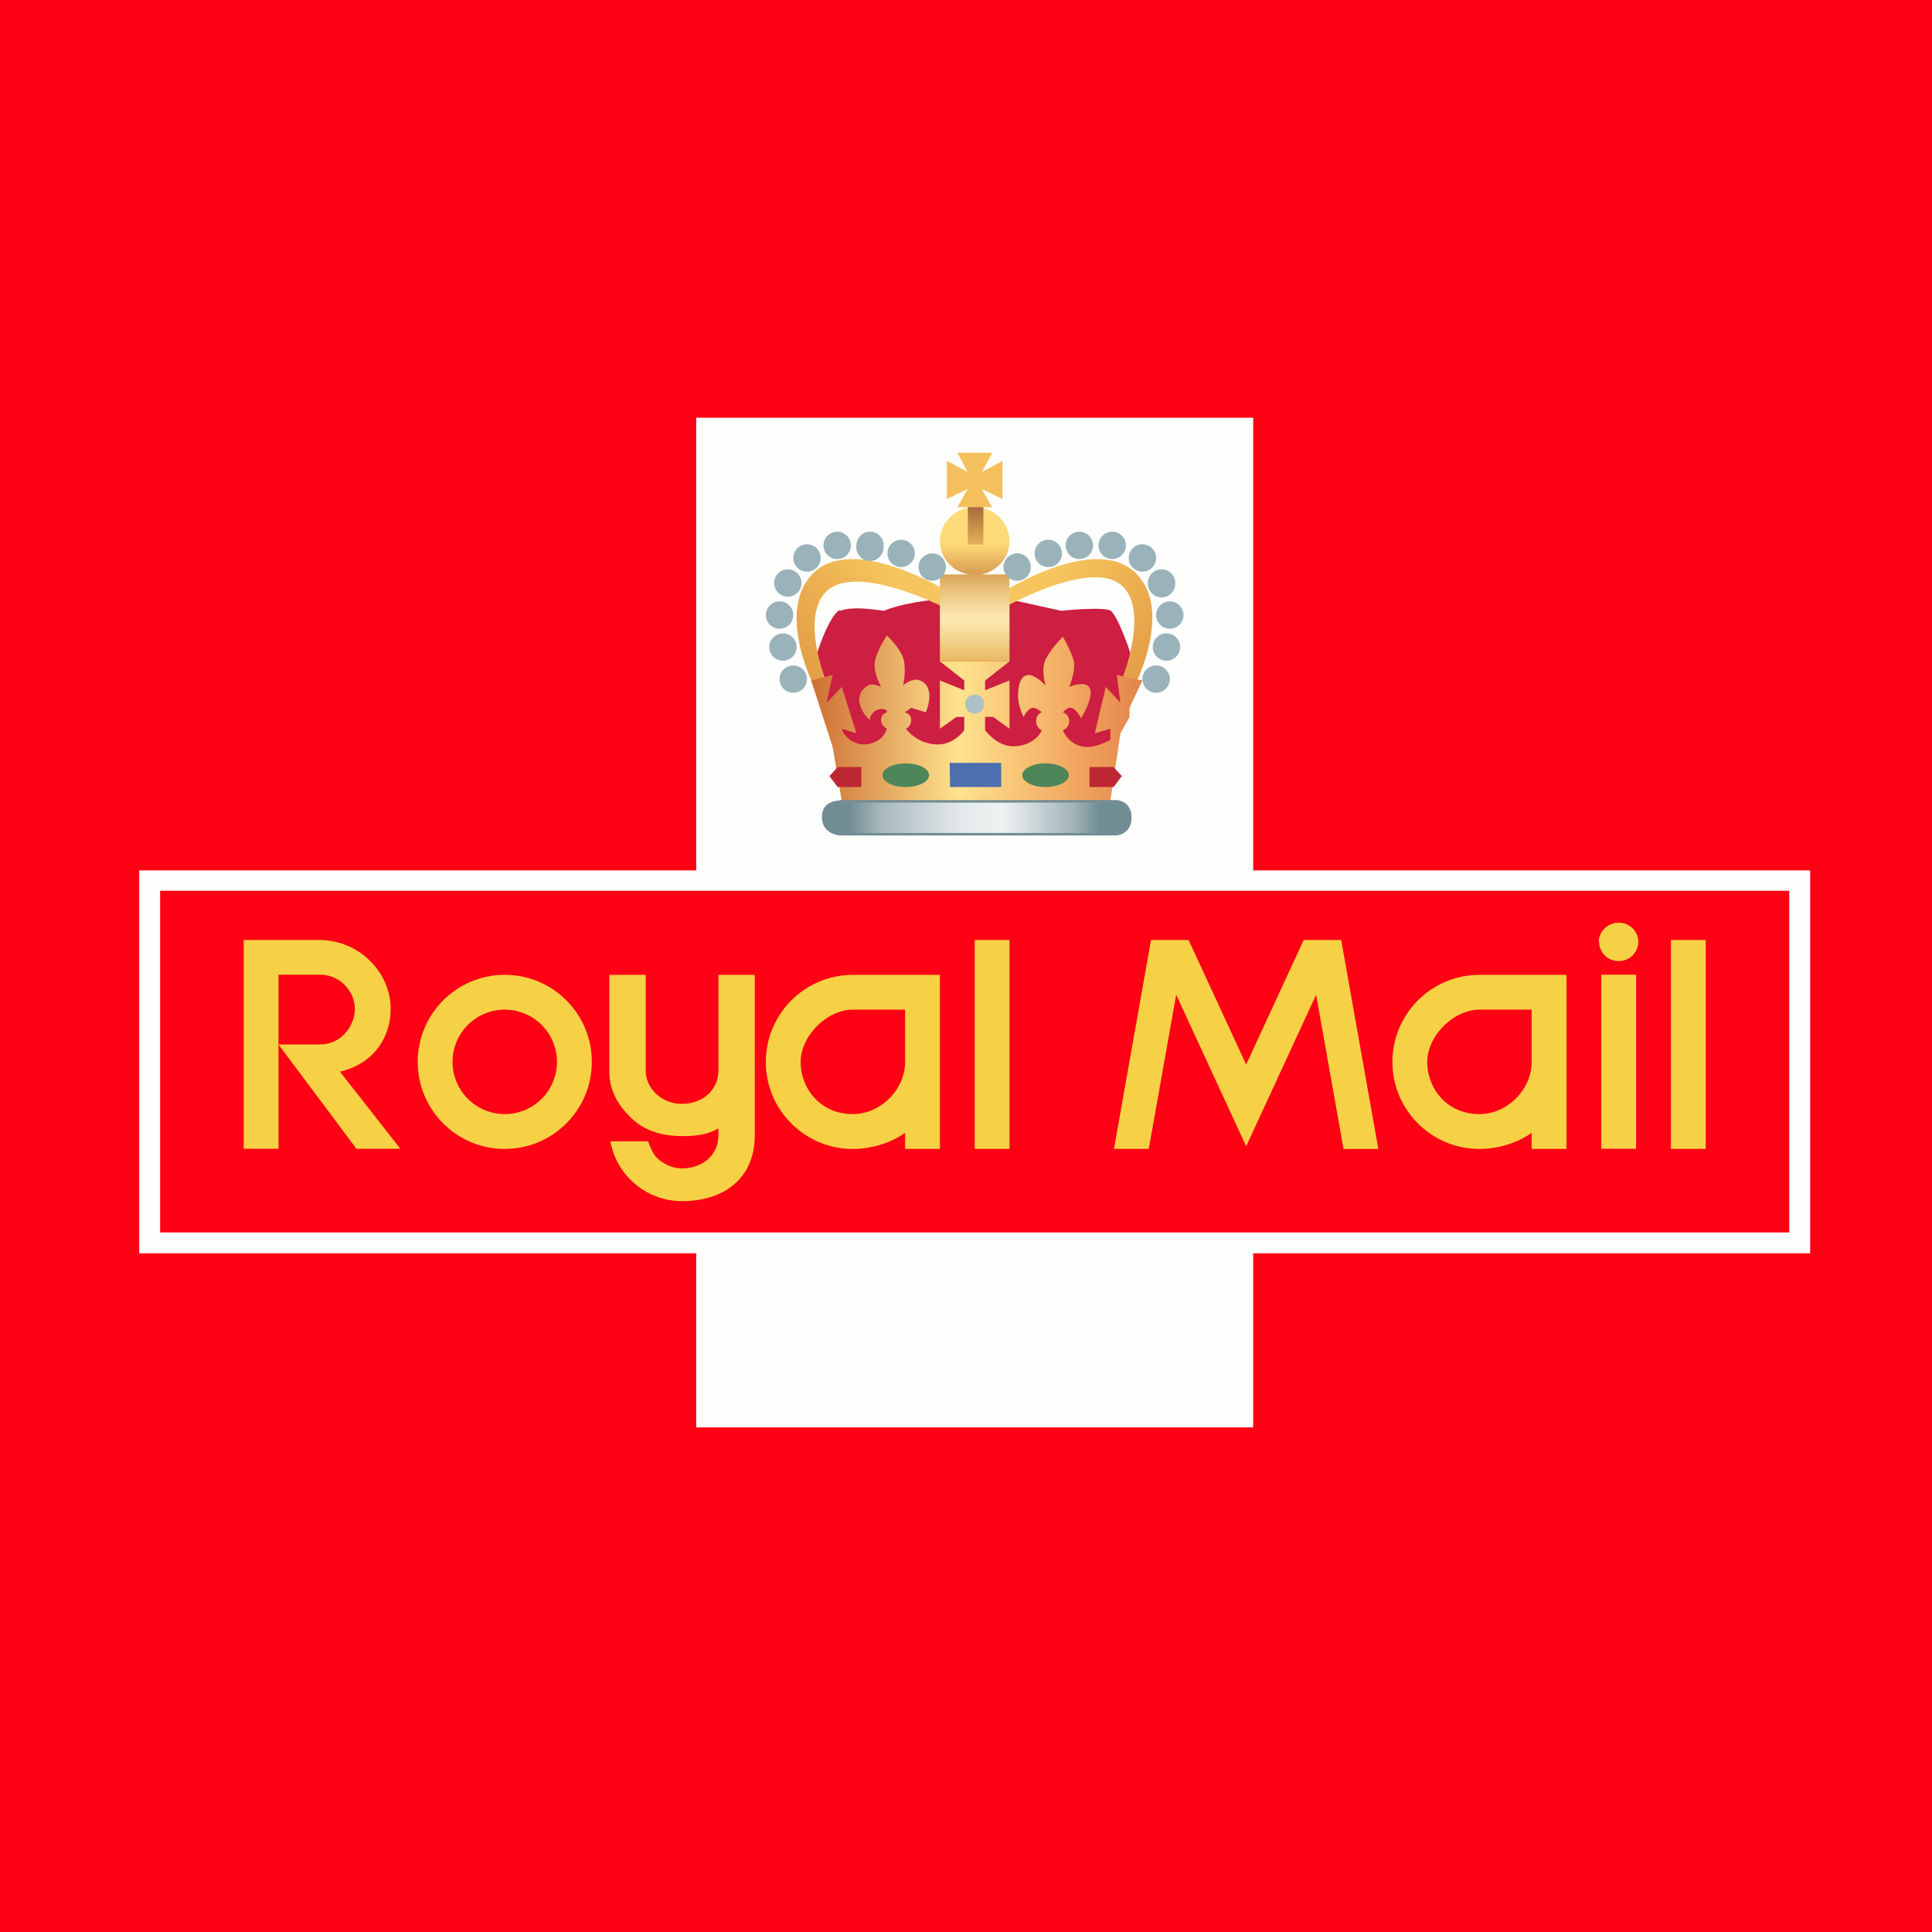
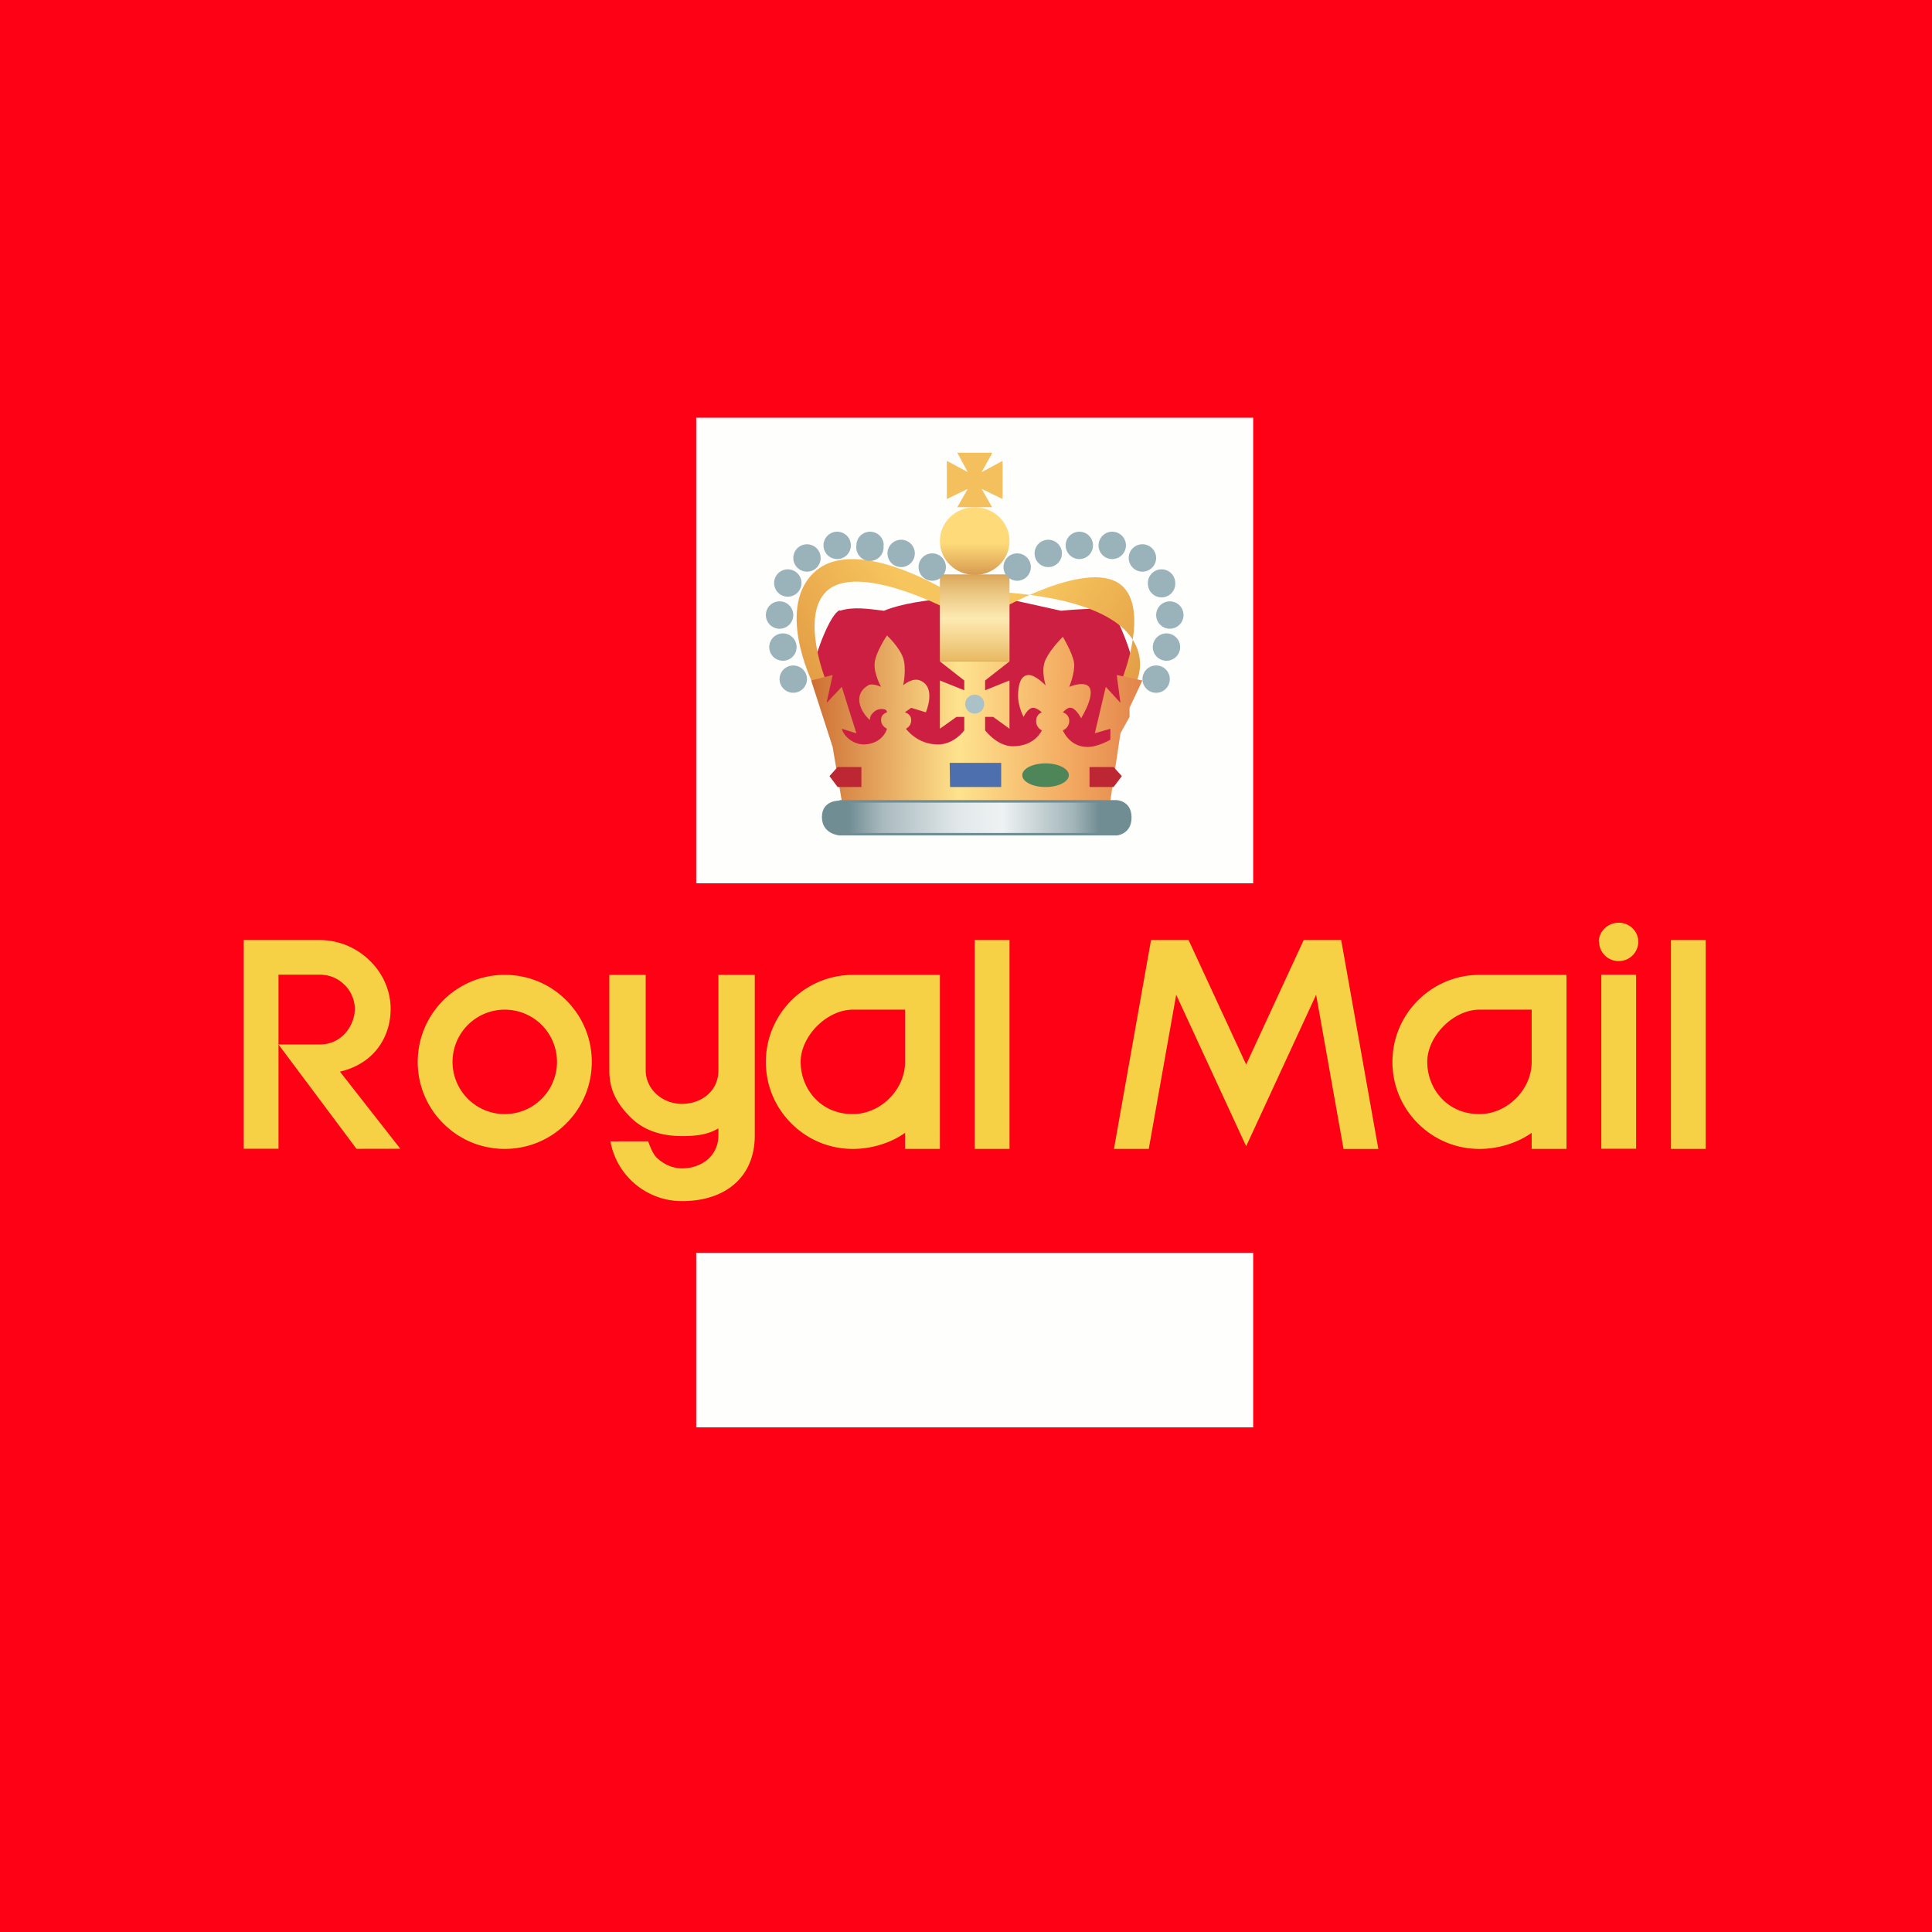
<svg xmlns="http://www.w3.org/2000/svg" fill="none" viewBox="0 0 55.5 55.5">
  <path d="M 0,0 H 55.5 V 55.5 H 0 Z" fill="rgb(254, 1, 20)" />
  <path d="M 19.99,35.989 H 36 V 41.004 H 20 V 36.004 Z M 20,12 H 36 V 25.375 H 20 V 12 Z" clip-rule="evenodd" fill="rgb(254, 254, 253)" fill-rule="evenodd" />
-   <path d="M 51.39,25.589 H 4.6 V 35.404 H 51.4 V 25.604 Z M 4,25.004 V 36.004 H 52 V 25.004 H 4 Z" clip-rule="evenodd" fill="rgb(254, 254, 253)" fill-rule="evenodd" />
  <path d="M 24.119,17.53 C 23.851,17.635 23.423,18.772 23.367,19.182 L 24,21.705 L 32.048,21.574 C 32.169,20.693 32.428,18.932 32.496,18.932 C 32.563,18.932 32.108,17.671 31.906,17.545 C 31.703,17.419 30.481,17.545 30.481,17.545 L 28.944,17.205 C 28.758,17.188 28.15,17.163 27.211,17.205 C 26.272,17.247 25.609,17.449 25.395,17.545 C 24.957,17.493 24.517,17.419 24.129,17.545 Z" fill="rgb(205, 31, 65)" />
  <path d="M 23.708,19.507 S 23.011,17.74 23.718,17.011 C 24.618,16.084 27.393,17.586 27.393,17.586 L 27.258,17.011 S 24.663,15.389 23.456,16.383 C 22.249,17.377 23.328,19.587 23.328,19.587 L 23.718,19.522 Z" clip-rule="evenodd" fill="url(#g)" fill-rule="evenodd" />
-   <path d="M 32.263,19.428 S 32.98,17.596 32.273,16.866 C 31.374,15.94 28.598,17.586 28.598,17.586 L 28.808,17.011 S 31.328,15.389 32.535,16.383 C 33.743,17.377 32.646,19.587 32.646,19.587 L 32.273,19.443 Z" clip-rule="evenodd" fill="url(#f)" fill-rule="evenodd" />
+   <path d="M 32.263,19.428 S 32.98,17.596 32.273,16.866 C 31.374,15.94 28.598,17.586 28.598,17.586 L 28.808,17.011 C 33.743,17.377 32.646,19.587 32.646,19.587 L 32.273,19.443 Z" clip-rule="evenodd" fill="url(#f)" fill-rule="evenodd" />
  <path d="M 23.751,20.161 L 23.919,19.391 L 23.302,19.548 L 23.919,21.458 L 24.18,23 H 31.897 L 32.187,21.065 L 32.448,20.595 V 20.333 L 32.816,19.548 L 32.081,19.391 L 32.186,20.189 L 31.766,19.731 L 31.451,21.065 L 31.897,20.935 V 21.248 S 31.549,21.458 31.241,21.458 C 30.716,21.458 30.532,20.98 30.532,20.98 S 30.716,20.915 30.716,20.712 S 30.532,20.464 30.532,20.464 S 30.63,20.351 30.716,20.333 C 30.89,20.296 31.057,20.633 31.057,20.633 S 31.527,19.878 31.241,19.692 C 31.069,19.58 30.716,19.731 30.716,19.731 S 30.889,19.314 30.854,19.044 C 30.818,18.769 30.532,18.292 30.532,18.292 S 30.192,18.626 30.04,18.94 C 29.888,19.253 30.04,19.692 30.04,19.692 S 29.757,19.396 29.561,19.391 C 29.295,19.384 29.246,19.731 29.246,19.993 C 29.246,20.3 29.404,20.594 29.404,20.594 S 29.522,20.344 29.666,20.333 C 29.78,20.323 29.929,20.463 29.929,20.463 S 29.765,20.509 29.765,20.712 S 29.929,20.98 29.929,20.98 S 29.739,21.438 29.095,21.438 C 28.642,21.438 28.299,20.98 28.299,20.98 V 20.594 H 28.531 L 28.999,20.934 V 19.548 L 28.299,19.829 V 19.548 L 29,19 H 27 L 27.7,19.548 V 19.829 L 27,19.548 V 20.934 L 27.477,20.594 H 27.7 V 20.98 S 27.416,21.386 26.944,21.386 C 26.34,21.386 26.025,20.934 26.025,20.934 S 26.176,20.869 26.176,20.686 S 25.992,20.463 25.992,20.463 L 26.176,20.333 L 26.596,20.463 S 26.911,19.745 26.432,19.548 C 26.204,19.454 25.946,19.685 25.946,19.685 S 26.046,19.214 25.946,18.907 C 25.846,18.6 25.48,18.253 25.48,18.253 S 25.159,18.73 25.126,19.038 C 25.093,19.345 25.31,19.731 25.31,19.731 S 25.06,19.616 24.942,19.685 C 24.509,19.94 24.686,20.411 24.988,20.685 C 24.988,20.581 25.036,20.495 25.158,20.411 C 25.242,20.355 25.48,20.333 25.48,20.463 C 25.371,20.5 25.31,20.568 25.31,20.686 C 25.31,20.803 25.389,20.889 25.48,20.934 C 25.375,21.261 25.06,21.386 24.818,21.386 C 24.496,21.386 24.232,21.139 24.181,20.934 L 24.601,21.065 L 24.181,19.731 L 23.761,20.176 Z" fill="url(#e)" />
  <path d="M 24.11,22.985 H 32.082 S 32.506,23 32.506,23.484 S 32.082,24 32.082,24 H 24.12 S 23.611,23.968 23.611,23.471 S 24.121,23 24.121,23 Z" fill="rgb(113, 141, 148)" />
-   <path d="M 24.276,23.057 H 31.881 S 32.285,23.072 32.285,23.489 S 31.881,23.929 31.881,23.929 H 24.286 S 23.8,23.906 23.8,23.478 C 23.8,23.049 24.286,23.072 24.286,23.072 Z" fill="rgb(132, 155, 161)" />
  <path d="M 24.276,23.057 H 31.881 S 32.285,23.072 32.285,23.489 S 31.881,23.929 31.881,23.929 H 24.286 S 23.8,23.906 23.8,23.478 C 23.8,23.049 24.286,23.072 24.286,23.072 Z" fill="url(#d)" />
  <path d="M 26.99,16.5 H 29 V 19 H 27 V 16.515 Z" fill="url(#c)" />
  <ellipse cx="28" cy="15.543" rx="1" ry=".973" fill="url(#b)" />
-   <path d="M 28.24,14.555 H 27.803 V 15.643 H 28.25 V 14.571 Z" clip-rule="evenodd" fill="url(#a)" fill-rule="evenodd" />
  <path d="M 28.49,13.005 H 27.5 L 27.8,13.561 L 27.2,13.239 V 14.336 L 27.8,14.044 L 27.5,14.571 H 28.5 L 28.2,14.044 L 28.8,14.336 V 13.24 L 28.2,13.562 L 28.5,13.021 Z" fill="rgb(244, 192, 93)" />
  <ellipse cx="22.788" cy="19.509" rx=".394" ry=".392" fill="rgb(154, 179, 186)" />
  <ellipse cx="28" cy="20.227" rx=".274" ry=".273" fill="rgb(170, 193, 200)" />
  <path d="M 25.377,15.653 A 0.393,0.393 0 1,1 24.601,15.666 A 0.393,0.393 0 0,1 25.387,15.668 Z M 26.28,15.898 A 0.393,0.393 0 1,1 25.494,15.898 A 0.393,0.393 0 0,1 26.28,15.898 Z M 22.63,17.141 A 0.393,0.393 0 1,0 22.632,16.355 A 0.393,0.393 0 0,0 22.63,17.141 Z M 22.788,17.669 A 0.393,0.393 0 1,1 22.001,17.667 A 0.393,0.393 0 0,1 22.788,17.669 Z M 22.884,18.589 A 0.393,0.393 0 1,1 22.098,18.588 A 0.393,0.393 0 0,1 22.884,18.589 Z M 26.779,16.683 A 0.393,0.393 0 1,0 26.78,15.897 A 0.393,0.393 0 0,0 26.78,16.683 Z M 24.049,16.06 A 0.393,0.393 0 1,0 24.05,15.274 A 0.393,0.393 0 0,0 24.049,16.06 Z M 23.575,16.03 A 0.393,0.393 0 1,1 22.789,16.028 A 0.393,0.393 0 0,1 23.575,16.029 Z M 33.212,19.902 A 0.393,0.393 0 1,1 33.212,19.116 A 0.393,0.393 0 0,1 33.212,19.902 Z M 33.116,18.589 A 0.393,0.393 0 1,0 33.902,18.588 A 0.393,0.393 0 0,0 33.116,18.589 Z M 33.606,18.061 A 0.393,0.393 0 1,1 33.605,17.275 A 0.393,0.393 0 0,1 33.606,18.061 Z M 32.976,16.749 A 0.393,0.393 0 1,0 33.761,16.747 A 0.393,0.393 0 0,0 32.975,16.749 Z M 30.114,16.291 A 0.393,0.393 0 1,1 30.112,15.505 A 0.393,0.393 0 0,1 30.114,16.291 Z M 28.827,16.291 A 0.393,0.393 0 1,0 29.613,16.289 A 0.393,0.393 0 0,0 28.827,16.291 Z M 31.007,16.06 A 0.393,0.393 0 1,1 31.005,15.274 A 0.393,0.393 0 0,1 31.006,16.06 Z M 31.557,15.668 A 0.393,0.393 0 1,0 32.344,15.666 A 0.393,0.393 0 0,0 31.558,15.668 Z M 32.819,16.422 A 0.393,0.393 0 1,1 32.817,15.635 A 0.393,0.393 0 0,1 32.819,16.422 Z" clip-rule="evenodd" fill="rgb(154, 179, 186)" fill-rule="evenodd" />
  <path d="M 27.281,21.914 H 28.761 V 22.609 H 27.291 Z" fill="rgb(78, 111, 173)" />
  <ellipse cx="30.035" cy="22.269" rx=".669" ry=".34" fill="rgb(78, 134, 90)" />
-   <ellipse cx="26.018" cy="22.269" rx=".669" ry=".34" fill="rgb(78, 134, 90)" />
  <path d="M 31.298,22.595 V 22.034 H 31.99 L 32.227,22.295 L 31.99,22.609 H 31.308 Z M 24.745,22.61 V 22.034 H 24.063 L 23.827,22.295 L 24.063,22.609 H 24.746 Z" fill="rgb(189, 39, 51)" />
  <path d="M 45.927,27.042 C 45.937,26.753 46.189,26.506 46.5,26.506 C 46.812,26.506 47.063,26.752 47.063,27.057 A 0.558,0.558 0 0,1 46.5,27.608 A 0.557,0.557 0 0,1 45.937,27.058 Z M 20.637,32.414 C 20.321,32.605 19.963,32.636 19.593,32.636 C 19.035,32.636 18.511,32.493 18.116,32.099 C 17.721,31.706 17.504,31.31 17.504,30.755 V 28.004 H 18.549 V 30.754 C 18.549,31.265 19.002,31.71 19.593,31.71 C 20.149,31.71 20.637,31.342 20.637,30.754 V 28.004 H 21.682 V 32.618 C 21.682,33.823 20.829,34.504 19.593,34.504 A 2.078,2.078 0 0,1 18.116,33.894 A 2.069,2.069 0 0,1 17.536,32.788 L 17.859,32.787 H 18.619 L 18.625,32.805 C 18.677,32.942 18.754,33.142 18.855,33.245 C 19.053,33.441 19.314,33.563 19.593,33.563 C 20.169,33.563 20.637,33.191 20.637,32.618 V 32.414 Z M 28,27.004 H 29 V 33.004 H 28 V 27.004 Z M 49,27.004 H 48 V 33.004 H 49 V 27.004 Z M 46,28 H 47 V 33 H 46 V 28 Z M 24.5,28.005 A 2.503,2.503 0 0,0 22,30.505 C 22,31.172 22.26,31.8 22.732,32.272 S 23.832,33.005 24.5,33.005 C 25.026,33.005 25.58,32.841 26,32.542 V 33.004 H 27 V 28.004 H 24.5 Z M 26,30.505 C 26,31.303 25.296,32.004 24.499,32.004 C 23.547,32.004 23,31.25 23,30.505 C 23,29.762 23.755,29.004 24.499,29.004 H 26 V 30.505 Z M 40,30.505 C 40,29.126 41.121,28.005 42.5,28.005 H 45 V 33.004 H 44 V 32.542 C 43.58,32.841 43.026,33.005 42.5,33.005 C 41.832,33.005 41.204,32.744 40.732,32.272 A 2.484,2.484 0 0,1 40,30.504 Z M 42.499,32.004 C 43.296,32.004 44,31.303 44,30.505 V 29.004 H 42.499 C 41.755,29.004 41,29.762 41,30.505 C 41,31.25 41.547,32.004 42.499,32.004 Z M 11.5,33 L 9.766,30.785 C 10.766,30.551 11.222,29.769 11.222,28.981 C 11.222,28.465 11,27.957 10.615,27.589 A 2.054,2.054 0 0,0 9.185,27.004 H 7 V 33 H 8 V 30.004 L 10.241,33.002 L 11.5,33 Z M 9.186,30.004 H 8 V 28 H 9.186 C 9.466,28 9.704,28.105 9.888,28.282 A 0.989,0.989 0 0,1 10.194,28.98 C 10.194,29.425 9.844,30.004 9.186,30.004 Z M 32,33.004 H 33 L 33.788,28.576 L 35.798,32.928 L 37.808,28.576 L 38.595,33.005 H 39.595 L 38.528,27.004 H 37.451 L 35.798,30.58 L 34.144,27.004 H 33.065 L 32,33.004 Z M 14.5,28.004 C 15.168,28.004 15.796,28.264 16.268,28.736 C 16.74,29.209 17,29.836 17,30.504 C 17,31.172 16.74,31.799 16.268,32.271 C 15.796,32.744 15.168,33.004 14.5,33.004 C 13.832,33.004 13.204,32.744 12.732,32.271 A 2.482,2.482 0 0,1 12,30.504 C 12,29.126 13.121,28.004 14.5,28.004 Z M 16,30.504 A 1.5,1.5 0 1,1 13,30.504 A 1.5,1.5 0 0,1 16,30.504 Z" clip-rule="evenodd" fill="rgb(247, 209, 69)" fill-rule="evenodd" />
  <defs>
    <linearGradient id="g" x1="27.393" x2="22.093" y1="16.383" y2="20.01" gradientUnits="userSpaceOnUse">
      <stop stop-color="rgb(246, 197, 93)" offset=".22" />
      <stop stop-color="rgb(224, 149, 65)" offset=".936" />
    </linearGradient>
    <linearGradient id="f" x1="28.598" x2="33.898" y1="16.383" y2="20.01" gradientUnits="userSpaceOnUse">
      <stop stop-color="rgb(246, 197, 93)" offset=".22" />
      <stop stop-color="rgb(224, 149, 65)" offset=".936" />
    </linearGradient>
    <linearGradient id="e" x1="23.131" x2="33.316" y1="22.164" y2="22.216" gradientUnits="userSpaceOnUse">
      <stop stop-color="rgb(204, 106, 48)" offset="0" />
      <stop stop-color="rgb(254, 227, 142)" offset=".433" />
      <stop stop-color="rgb(243, 171, 98)" offset=".737" />
      <stop stop-color="rgb(224, 125, 71)" offset=".984" />
    </linearGradient>
    <linearGradient id="d" x1="23.315" x2="32.581" y1="23.752" y2="23.725" gradientUnits="userSpaceOnUse">
      <stop stop-color="rgb(113, 141, 148)" offset=".116" />
      <stop stop-color="rgb(169, 186, 190)" offset=".22" />
      <stop stop-color="rgb(226, 232, 234)" offset=".456" />
      <stop stop-color="rgb(238, 242, 242)" offset=".592" />
      <stop stop-color="rgb(162, 181, 185)" offset=".812" />
      <stop stop-color="rgb(113, 141, 148)" offset=".891" />
    </linearGradient>
    <linearGradient id="c" x1="28.045" x2="28.045" y1="16.042" y2="19.312" gradientUnits="userSpaceOnUse">
      <stop stop-color="rgb(215, 158, 79)" offset=".104" />
      <stop stop-color="rgb(234, 197, 129)" offset=".296" />
      <stop stop-color="rgb(253, 234, 178)" offset=".528" />
      <stop stop-color="rgb(243, 210, 139)" offset=".72" />
      <stop stop-color="rgb(226, 171, 75)" offset="1" />
    </linearGradient>
    <linearGradient id="b" x1="28" x2="28" y1="14.57" y2="16.515" gradientUnits="userSpaceOnUse">
      <stop stop-color="rgb(254, 218, 120)" offset=".536" />
      <stop stop-color="rgb(215, 154, 82)" offset="1" />
    </linearGradient>
    <linearGradient id="a" x1="28.026" x2="28.026" y1="14.571" y2="16.215" gradientUnits="userSpaceOnUse">
      <stop stop-color="rgb(167, 108, 62)" offset="0" />
      <stop stop-color="rgb(222, 173, 84)" offset=".609" />
      <stop stop-color="rgb(251, 208, 96)" offset=".832" />
    </linearGradient>
  </defs>
</svg>